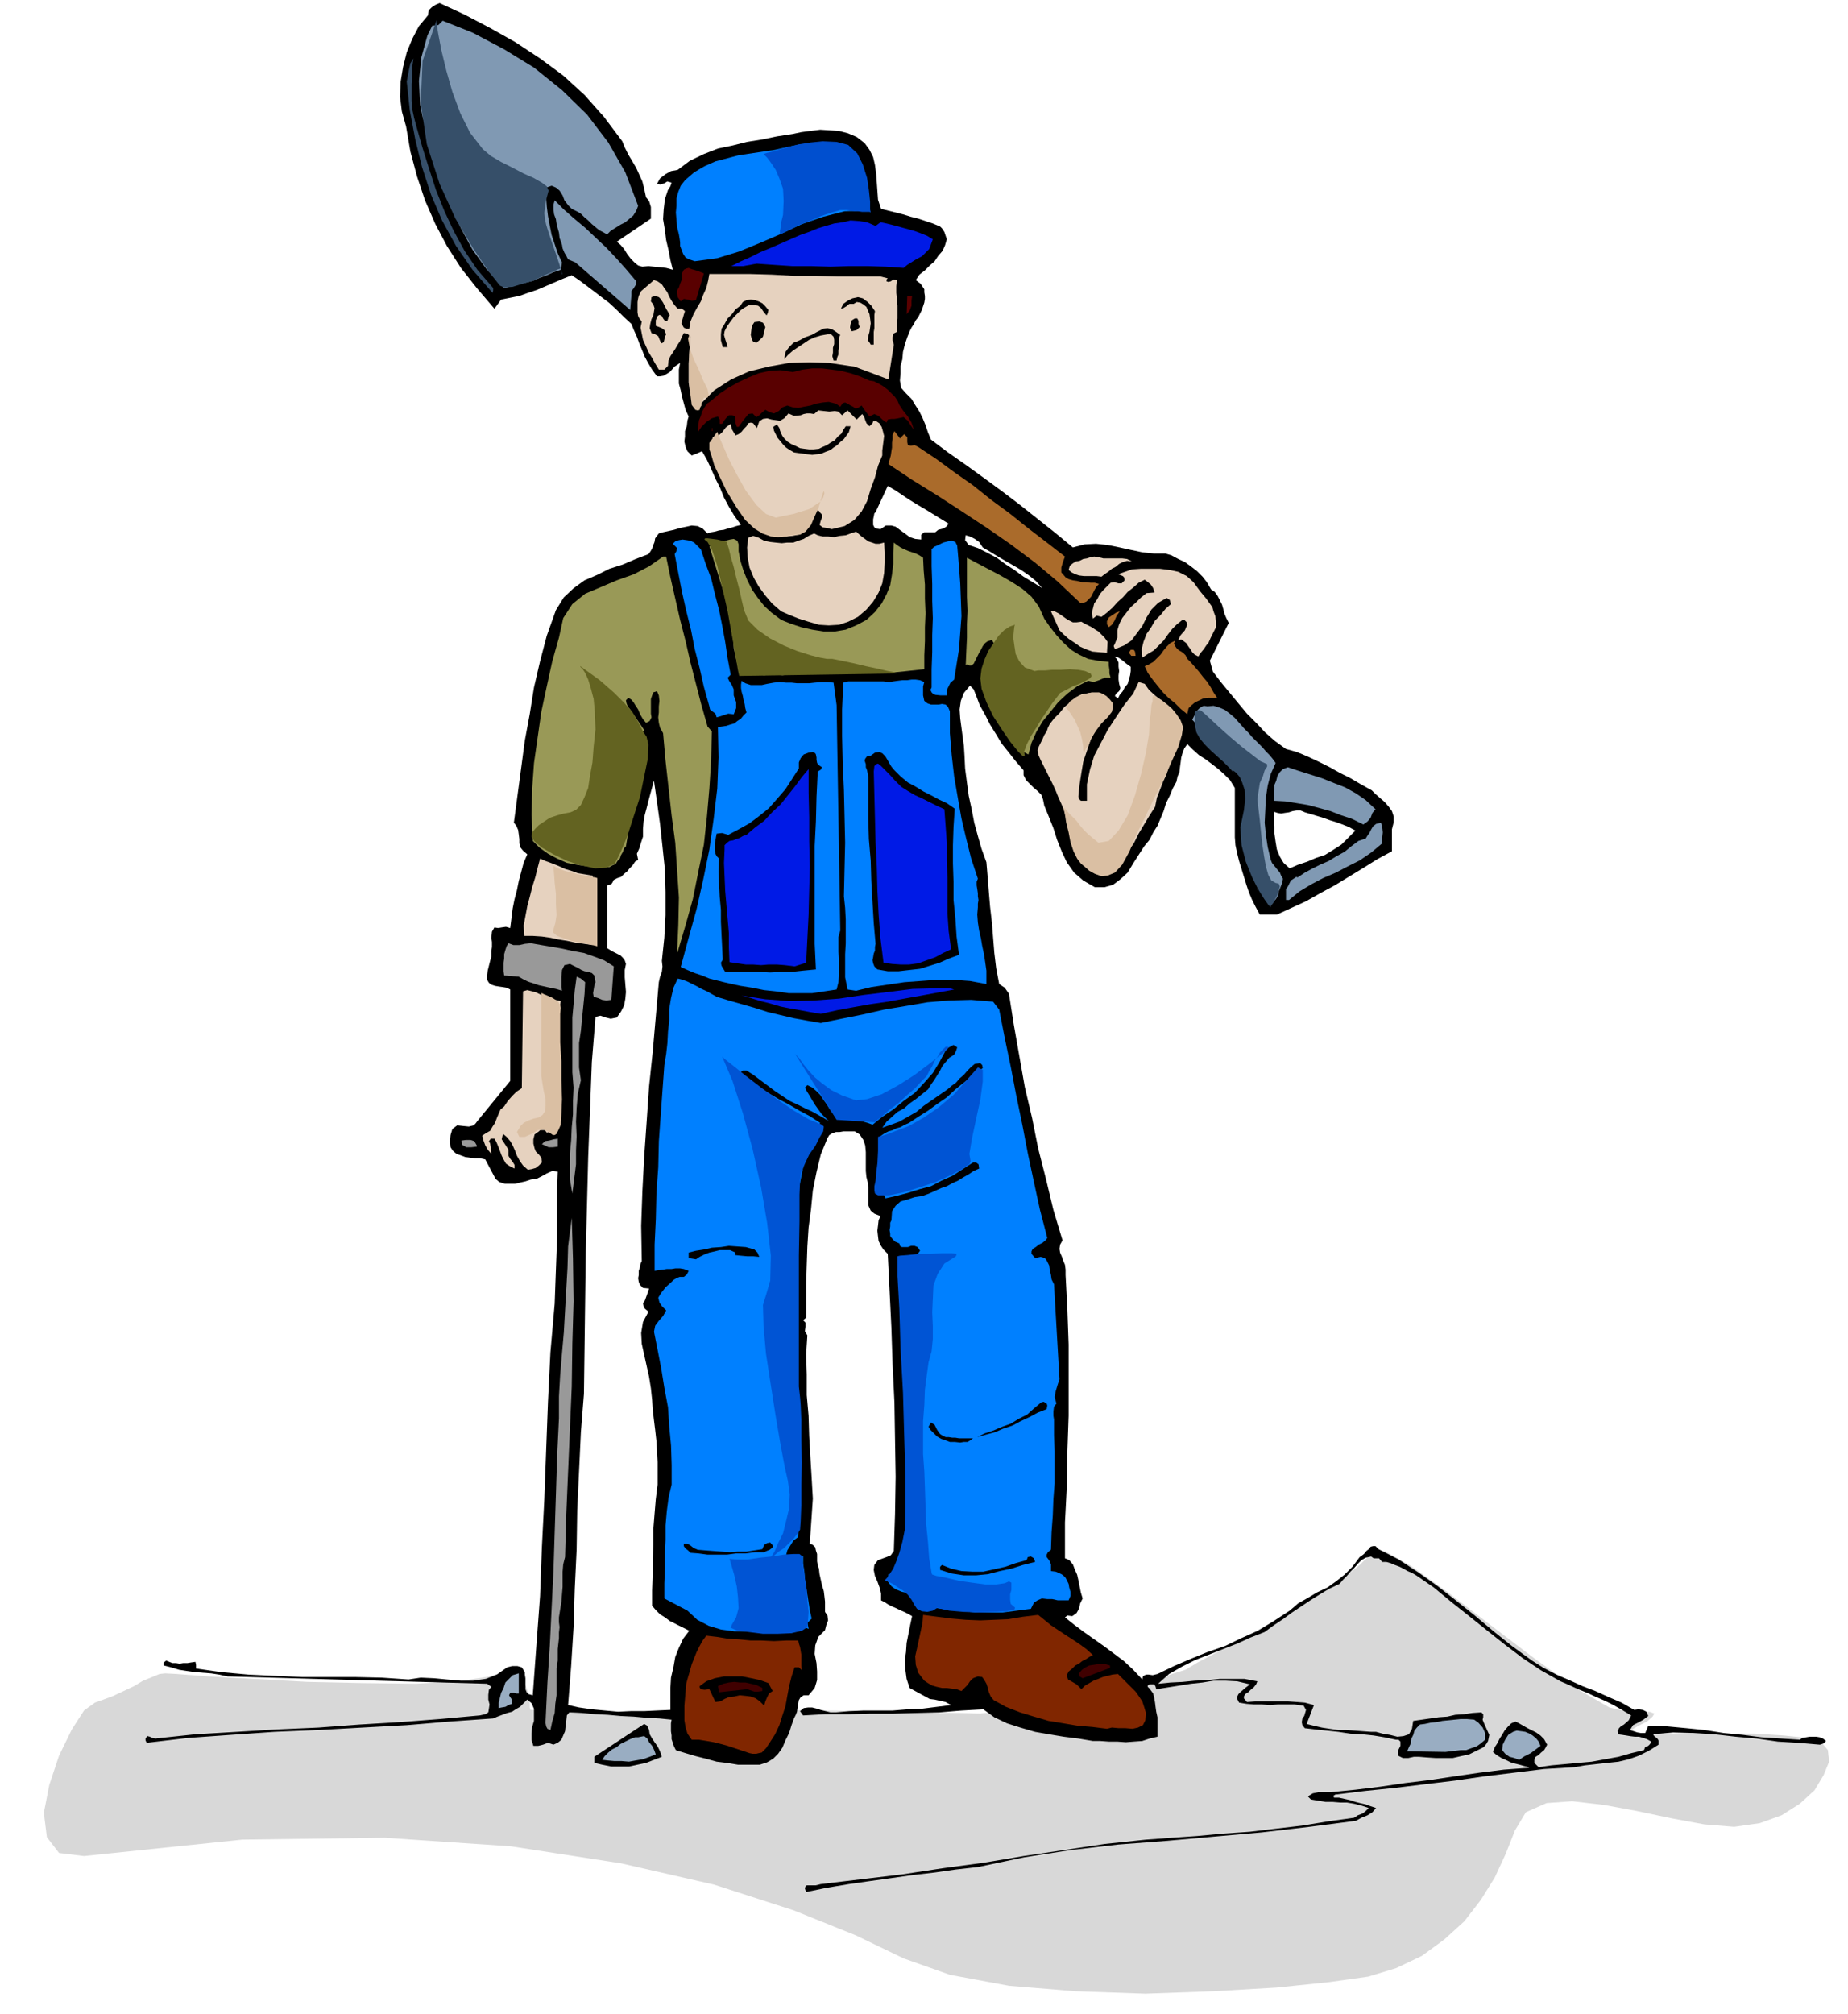
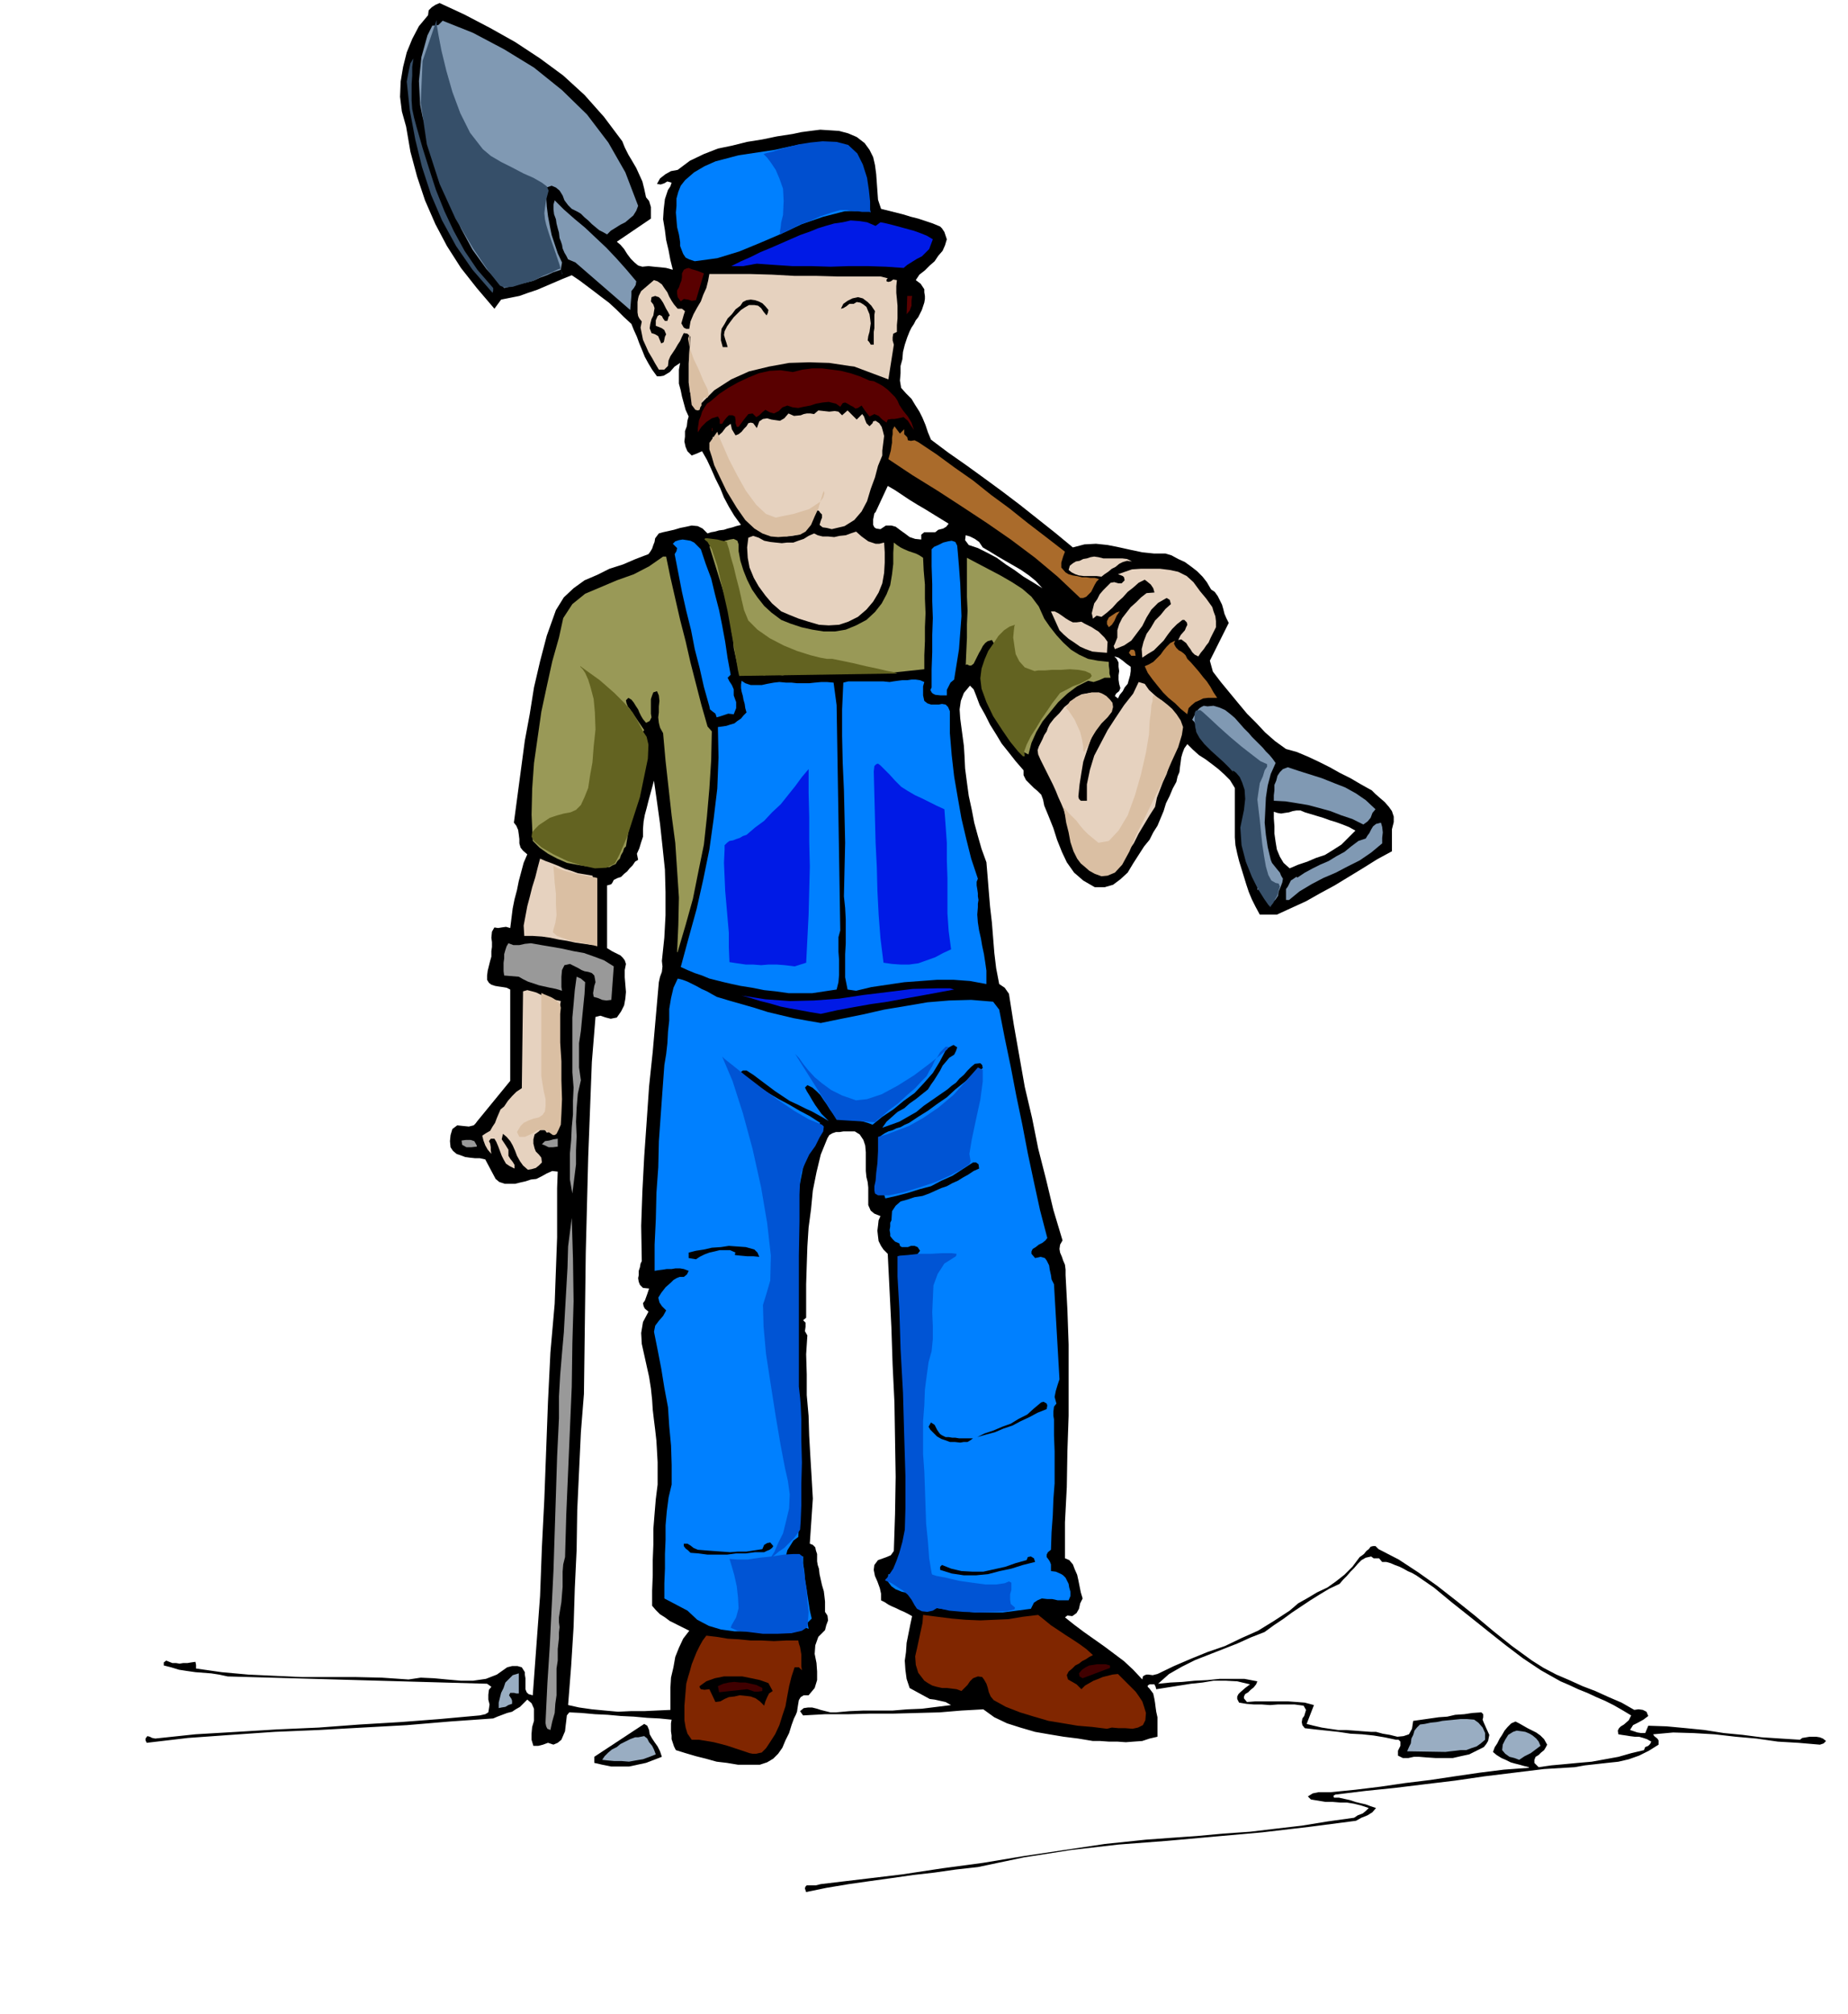
<svg xmlns="http://www.w3.org/2000/svg" fill-rule="evenodd" height="534.337" preserveAspectRatio="none" stroke-linecap="round" viewBox="0 0 3035 3307" width="490.455">
  <style>.pen1{stroke:none}.brush2{fill:#000}.brush3{fill:#8099b3}.brush4{fill:#364f69}.brush5{fill:#0080ff}.brush6{fill:#001ae6}.brush7{fill:#590000}.brush8{fill:#e6d2bf}.brush9{fill:#aa6b2b}.brush10{fill:#999957}.brush11{fill:#999}.brush13{fill:#400000}.brush14{fill:#99adc2}.brush15{fill:#0054d4}.brush16{fill:#dabfa3}</style>
-   <path class="pen1" style="fill:#d8d8d8" d="m271 2748 19 1 52 4 74 4 89 5 92 2 86 1 70-4 46-7 25-7 19 2 12 8 9 12 4 13 2 13v9l1 4h8l24 2 34 2 40 3 41 1 38 1h31l19-3 27-4 57-2h75l86 1 85 1 79 2 60 1 35 1 26-3 42-6 50-10 57-11 54-12 49-12 37-11 22-7 20-12 36-19 47-26 52-28 51-31 46-29 34-27 20-20 21-3 44 25 60 43 69 53 71 54 68 49 57 33 43 10 23-3 8 3-3 5-9 8-14 7-14 8-11 5-4 3h42l10-1 28-1 41-1h99l47 3 38 4 25 8 10 12 2 19-9 22-15 25-24 22-30 19-36 13-42 6-49-4-54-10-57-12-54-10-52-6-42 3-34 15-18 30-15 38-18 39-23 37-27 35-33 30-37 27-42 20-46 14-64 9-87 9-103 6-112 4-115-4-109-9-97-18-76-27-79-38-102-41-130-42-153-35-181-28-207-14-234 3-260 27-41-5-20-26-5-40 9-46 16-48 21-43 20-31 18-13 14-5 16-6 17-8 17-8 15-9 15-6 12-5 9-1z" />
  <path class="pen1 brush2" d="m2956 2857-32-2-31-2-31-4-31-3-32-5-30-3-32-3-30-1-5 12h-7l-6-1-6-2-6-2 5-8 8-4 9-5 8-6-3-7-6-3-7-1-7 1-21-12-21-9-22-10-21-8-22-10-21-9-21-11-19-12-33-24-30-24-31-26-30-24-32-25-31-22-32-21-33-17-5-5h-4l-4 1-3 4-4 3-4 5-4 3-3 2-12 16-13 13-14 11-14 10-17 8-15 9-16 9-14 12-26 17-26 16-27 12-27 13-29 10-27 11-28 12-27 13-8 2-7-1h-3l-3 1-3 2-1 5-15-16-15-14-16-12-16-12-17-12-17-12-16-12-15-12 4-3 8 1 7-5 4-7 2-9 4-8-3-10-2-10-2-10-2-9-4-9-3-8-6-7-7-3v-59l3-58 1-59 2-58v-117l-2-57-3-57v-9l-1-8-3-7-2-6-3-7-1-6 1-7 4-7-15-50-12-50-13-51-10-50-12-51-9-51-9-51-8-51-7-10-9-6-5-26-3-25-2-25-2-25-3-26-2-24-2-25-2-24-8-22-6-21-6-22-4-21-5-23-3-22-3-23-1-21-1-16-2-15-2-15-2-15-1-15 2-14 5-13 10-12 6 6 4 10 6 16 9 16 8 16 10 16 9 15 12 15 11 14 13 15v8l4 8 6 6 7 7 6 5 6 6 3 8 2 10 7 17 8 20 6 19 8 20 8 17 12 17 15 13 19 11h16l14-4 12-9 12-11 9-15 9-14 9-14 9-11 6-12 7-11 5-12 5-12 4-13 6-12 5-12 6-11 2-9 3-7 1-9 1-7 1-8 2-7 3-8 5-7 9 9 10 9 11 7 12 9 9 7 10 9 9 9 8 13v81l1 13 3 14 3 12 4 13 4 13 4 13 4 12 5 12 6 12 7 13h28l24-11 24-11 23-13 24-13 23-14 23-14 24-15 24-13v-36l3-12v-9l-3-9-5-7-7-8-7-6-8-7-6-6-18-10-17-10-18-9-16-9-18-9-17-8-19-8-18-5-18-13-16-14-15-16-15-15-15-18-14-17-14-17-13-17-5-18 31-62-4-8-3-7-2-8-2-7-4-8-3-6-5-7-6-4-7-12-7-9-9-9-9-7-11-8-11-5-11-6-10-3h-19l-19-2-19-4-18-4-20-4-19-2-19 1-19 5-29-24-29-23-29-23-29-22-30-22-29-21-30-21-28-21-5-12-4-12-5-12-5-10-7-11-6-10-9-9-8-9-2-12 1-12v-12l3-11 1-12 3-12 4-12 4-10 3-6 4-6 3-6 4-5 3-6 3-6 2-6 2-6 1-6v-5l-1-6v-5l-6-9-8-6 6-9 9-7 8-8 8-7 6-9 7-8 4-9 3-10-2-6-2-6-4-6-3-3-12-5-12-4-12-4-12-3-13-4-12-3-12-3-12-3-5-15-1-14-1-14-1-14-2-15-3-13-6-12-8-11-13-10-14-6-15-4-15-1-16-1-16 2-15 2-14 3-26 4-24 5-25 4-24 6-24 5-23 9-23 11-20 15-11 2-9 5-9 7-5 9 6 1 6-2 5-3 7 2-2 6-4 6-5 15-2 17-1 16 3 18 2 16 4 17 3 16 4 16-11-3-9-1-11-1-9-1-10 1-7-2-6-5-6-6-6-8-5-8-6-7-6-5 56-38v-19l-3-10-5-6-3-14-3-12-5-11-5-11-7-12-6-10-6-12-4-10-30-40-32-36-35-32-38-28-41-27-41-23-42-22-41-19-7 3-6 4-5 5-1 8-15 18-11 21-9 22-6 24-4 24-1 25 3 24 7 25 7 41 11 41 13 39 17 39 19 36 23 36 26 33 29 34 11-15 15-3 15-3 14-5 15-5 14-6 14-6 14-6 15-6 12 8 12 9 12 9 13 10 12 9 12 11 12 12 13 12 4 10 5 11 4 11 5 12 4 10 6 11 6 10 8 11h5l6-1 5-3 5-3 8-9 9-6-2 11v23l3 11 2 10 3 11 3 11 5 11-2 7-1 9-3 8v9l-1 8 2 9 3 7 7 7 8-3 9-4 8 14 7 15 7 16 8 16 6 15 8 15 9 15 11 15-8 2-6 2-8 2-6 2-8 1-7 2-6 1-6 2-8-8-8-4-10-1-9 2-10 2-10 3-9 2-9 2-7 2-3 4-3 4-1 6-2 5-2 6-3 5-3 4-21 8-21 9-22 7-20 10-21 9-18 13-16 15-13 21-15 42-11 42-10 43-7 44-8 43-6 45-6 45-6 45 4 5 3 7 1 7 1 8v7l2 7 4 5 7 6-6 14-4 15-4 15-3 15-4 15-3 15-2 16-2 16-7-2-7 1-6 1-6-1-4 7-1 10 1 7v8l-1 7v9l-2 7-2 8-2 8-1 8v7l3 5 4 3 6 2 6 1 7 1 6 1 6 3v150l-54 66-3 4-3 3-4 1-4 1-10-1-9-1-8 6-3 10-1 10 1 10 4 6 6 5 6 2 8 3 7 1 9 1h8l9 2 17 32 6 5 9 3h17l8-2 9-2 9-3 9-1 8-4 9-5 9-4 9 1-1 27v81l-1 27-1 27-1 27-1 28-7 80-4 81-3 80-3 80-4 79-3 80-6 81-6 82-7-2-3-3-2-5v-18l-1-6v-4l-5-8-7-2h-9l-8 2-17 12-18 7-21 3h-20l-23-2-21-2-22-1-20 3-44-3-44-1h-87l-45-2-43-2-44-4-42-6v-6l-1-5-7 1-6 1h-7l-6 1-6-1h-6l-5-2-5-2-4 3v5l12 3 13 4 13 2 14 2 13 1 13 1 13 2 14 3 426 12 7 5-4 5-1 8v8l2 8-1 7-1 6-5 3-9 2-66 6-65 5-67 4-67 5-68 3-66 4-68 4-66 7-5-1-4-2-4-1-3 4v3l2 4 68-8 70-5 72-5 72-3 72-4 73-4 71-6 71-5 7-3 8-3 8-3 8-2 6-4 7-4 6-6 6-6 7 6 4 9v20l-3 10-1 11v10l3 10h8l8-2 8-3 9 3 7-3 6-5 3-7 3-7 1-9 1-8 1-9 4-5 20 1 22 2 21 1 22 2 21 1 22 2 20 1 20 2-1 6v13l1 7v6l2 6 2 6 3 6 16 5 17 5 16 4 18 5 17 2 18 3h36l12-4 10-6 8-8 7-10 5-12 6-12 4-13 4-11 3-6 2-5 1-7 1-6 1-6 3-5 5-3h8l10-12 4-13v-14l-1-14-3-15 1-14 5-14 11-11 2-8 3-8-1-8-4-6v-17l-1-9-1-8-3-10-2-9-2-9-1-9-2-6-1-6v-12l-2-6-1-5-4-4-5-2 5-74-2-35-2-33-2-35-1-33-3-34v-34l-1-33 2-31-4-7 1-7v-7l-4-4 5-4v-55l1-32 1-30 2-31 4-30 3-31 6-30 7-29 11-27 3-5 5-3 6-2h6l6-1h19l8 5 6 9 3 9 1 11v31l1 10 2 8 1 9v29l4 9 6 5 10 4-3 7-1 9-1 8 1 9 1 8 4 8 4 6 7 7 3 60 3 61 2 61 3 62 1 61 1 61-1 61-2 61-5 7-7 3-14 5-6 8-1 8 2 10 4 9 4 11 2 9v11l6 3 6 4 6 3 7 3 6 3 7 3 6 3 7 4-3 14-3 15-3 15-1 15-2 14 1 15 2 15 5 15 33 18 8 1 9 2 9 2 9 5-24 3-24 3-24 1-24 2h-48l-23 1-22 2h-9l-8-2-8-2-6-2-8-2h-7l-7 1-6 5 5 7 36-2h38l37-1h38l37-1 38-1 36-3 36-2 18 13 21 10 22 7 24 7 23 4 24 4 24 3 24 4h12l14 1h14l14 1 13-1 14-1 12-4 13-3v-32l-2-9-1-7-1-8-1-6-2-9-6-8-3-3v-2l3-2h8l2 4 1 4 19-3 19-3 19-3 19-2 18-3h20l19 1 21 5-8 6-8 7-3 3-2 4v4l3 6 12 2 12 1h13l14 1 13-1h27l15 2 4 7-3 10-3 4-1 6 1 5 4 5 17 2 19 2 19 2 20 3 19 1 19 2 18 3 19 4h4l3 3v7l-4 8v8l8 4h9l9-2h9l12 1 15 1h28l13-3 14-3 12-6 12-6 4-5 3-5 1-5 1-5-5-11-4-9-2-5 1-4v-5l-3-3-15 1-13 2-15 1-13 3-14 1-14 2-14 2-14 2-2 13-5 9-9 3-10 1-12-3-12-2-11-3h-8l-14-1-13-1-14-1h-13l-14-2-13-2-13-3-12-3 12-31-15-4-13-1-14-1h-55l-13 1-5-6v-3l2-4 5-3 4-4 5-4 4-5 2-5-21-4h-41l-20 2-21 1-20 2-20 1-20 2 18-16 21-12 22-11 23-9 23-9 23-9 22-10 23-9 15-11 15-10 15-11 15-10 15-10 16-10 15-9 17-8 6-7 6-6 6-7 6-6 6-7 6-6 7-4 9-2 4 3h9l5 6h7l7 2 7 3 8 3 6 3 7 4 7 3 7 4 29 20 29 24 29 23 30 24 29 23 29 22 30 20 32 18 14 6 15 7 15 6 15 7 14 6 14 7 14 8 15 9-4 8-8 7-5 3-3 3-2 4 1 6 6 1 7 1 6 1 8 1h7l7 2 6 2 7 4-2 4-3 3-5 2-2 5-21 5-21 6-22 4-22 4-23 2-21 2-22 2-21 3-7-7v-5l2-5 5-3 4-4 5-4 3-5 2-4-5-9-6-6-7-5-6-3-8-4-7-4-7-4-6-3-7 3-6 6-5 6-4 7-4 6-4 8-4 6-3 8 6 5 8 5 7 3 8 4 7 2 8 2 7 2 8 2v1l-41 3-40 5-41 6-40 6-41 5-41 6-41 5-40 4h-20l-10 2-8 5 5 5 12 2 12 2h12l12 1h11l12 2 12 3 12 4-5 5-5 4-8 3-6 4-43 6-43 7-43 5-42 5-44 3-43 4-43 3-41 3-67 7-67 10-67 10-66 11-67 9-66 10-67 8-67 8-4 1-4 1h-15l-2 2-1 3 2 6 34-7 36-6 35-5 36-5 35-5 35-4 35-5 36-4 76-16 77-12 78-9 79-6 78-7 79-7 77-9 77-10 9-5 10-4 8-5 6-7-9-3-8-3-9-2-8-2-9-3-9-2-9-2h-8l-1-3 3-2 49-6 49-5 49-6 50-6 48-7 49-6 49-6 50-3 17-3 18-2 18-2 19-2 17-4 17-6 16-8 16-10v-7l-2-3-5-4-2-3 33-3 34 1 34 2 35 4 34 3 35 5 34 2 35 3 6-2 4-4-5-4-5-2-6-1h-11l-6 1-6 1-4 3zm-813-1523 10 3 10 3 10 3 11 4 10 3 11 4 10 4 11 6-12 12-11 11-14 9-13 8-15 5-14 6-15 5-14 6-10-9-6-10-5-12-2-12-2-14v-12l-1-13v-11l6 2 6 1 6-1 7-1 6-2 6-1h7l7 3zm-286-239v7l-1 7-2 7-2 7-5 6-3 6-5 6-3 6-5-4 2-4 5-4 2-5-2-7-1-7v-7l1-7-1-7v-7l-3-6-4-4 7 2 7 5 6 5 7 5zm-271-216 7 2 8 4 7 5 6 9 12 7 13 8 12 7 14 8 12 7 13 9 11 9 11 12-16-10-15-9-15-11-14-9-15-11-15-8-16-8-15-5-6-8 1-8zm-485 1929-22 1-21 1h-22l-21 1-22-2-21-2-21-3-18-4 5-64 4-64 2-64 3-63 1-65 3-64 3-64 5-63 1-77 1-77 1-78 2-78 2-79 3-78 3-78 6-74 8-2 9 3 8 2 10-2 7-10 5-10 2-11 1-11-1-12-1-12v-12l2-10-2-6-3-4-4-4-4-2-10-5-8-5v-103l4-1 3-1 2-3 2-4 6-3 6-2 5-5 5-4 4-5 5-5 4-6 5-3-2-10 4-9 3-10 3-9v-13l1-12 2-11 3-11 3-12 3-11 3-11 3-11 5 35 5 36 4 37 4 38 1 37v38l-2 37-4 38 1 9-1 9-3 8-2 9-5 57-5 57-6 57-4 58-4 57-3 57-2 57 1 58-2 4-1 6-2 6v7l-1 5 1 6 2 5 5 5 10 1-3 9-4 11-3 4 1 5 2 4 6 5-9 17-3 18 1 18 4 18 4 18 4 18 3 19 2 19 1 16 2 17 2 16 2 18 1 17 1 18v37l-3 24-2 24-2 25v26l-1 25v25l-1 25v25l6 7 7 7 8 5 8 6 8 4 8 4 8 4 8 4-10 13-7 15-6 15-3 17-4 17-1 17v36zm435-1934h-18l-5 4v8l-10-1-9-3-8-6-7-5-8-6-7-2h-9l-9 6-7-1-3-2-2-4v-9l1-5 1-5 2-2 20-43 12 7 12 8 12 8 13 8 12 7 13 8 13 8 13 8-4 5-5 3-8 2-5 4z" />
  <path class="pen1 brush3" d="m1048 338-3 8-5 8-6 5-7 6-8 4-8 5-8 5-6 6-7-4-6-3-6-5-6-5-6-6-6-5-6-6-5-3-10-5-6-6-6-8-3-8-5-8-6-5-7-3-9 3v15l1 16 2 16 3 16 3 15 5 15 5 15 7 15-2 12-12 4-11 5-11 4-11 5-12 3-12 3-12 3-12 3-29-31-23-32-19-35-15-35-14-37-12-37-11-38-11-36-4-20-1-19-1-20 2-19 2-20 5-18 5-18 8-16h5l5-1 4-4 3-3 50 20 51 27 49 30 46 37 41 40 35 46 28 49 21 55z" />
  <path class="pen1 brush4" d="m684 208 10 35 11 35 11 34 14 35 15 32 18 33 21 31 26 30v4l-1 4-33-38-27-39-23-42-18-42-15-46-11-45-9-48-5-47 2-11 2-10 2-9 5-8-2 14v14l-1 14v27l1 14 3 14 4 15z" />
  <path class="pen1 brush5" d="m1407 258 1 10 3 11 3 11 4 11 3 10 3 11 1 12 1 12-39 1-35 9-35 12-34 16-35 15-34 14-36 11-37 5-9-3-6-3-4-6-2-5-3-8v-6l-1-7-1-6-3-12-1-12-1-12 1-11v-12l3-11 4-10 7-9 15-13 17-10 18-8 19-5 19-5 20-3 20-3 20-3 13-3 14-3 15-3 15-1 15-1h15l15 2 15 4 17 17z" />
  <path class="pen1 brush3" d="m1045 462-1 6-3 5-4 5v7l-2 24-90-78-7-3-5-2-3-6-3-5-3-7-1-6-2-6-2-5-1-9-2-7-2-8-1-7-3-8-1-8v-8l2-7 15 15 17 15 18 15 18 17 17 16 17 18 16 18 16 19z" />
  <path class="pen1 brush6" d="m1446 365 10 2 12 3 11 3 11 3 11 3 11 4 10 4 10 6-3 8-3 8-6 6-6 6-8 4-8 5-8 5-6 5-29-2-30-1h-31l-30 1-32-1h-31l-30-2-28-2-6 1-5 1-6 1-5 1h-20l16-8 16-7 16-8 17-7 16-7 16-7 16-7 17-6 12-5 13-4 14-4 14-2 13-3 14 1 13 2 14 6 8-6z" />
  <path class="pen1 brush7" d="m1143 493-7 1-6-2-7-1-5 4-5-7-1-6v-5l3-5 2-6 2-5 1-6v-6l3-6 4-2 4-1 5 2 10 3 10 4-13 44z" />
  <path class="pen1 brush8" d="m1446 454 12 3-2 2v3l3 1 4-1 4-3 6 1-1 10v11l1 10 1 11v21l-1 11v11l-6 3-1 6v5l2 7-9 57-8-3-8-3-8-3-8-3-8-3-8-3-8-3-8-1-33-5-33-1-33 1-33 6-33 8-29 13-28 18-24 24-3 3-9-12-4-13-2-15v-31l1-15 1-15 1-14-5-5-6-1-3 6-3 7-4 6-4 7-4 6-4 6-3 7-1 9-6 6h-9l-6-10-5-9-6-10-4-9-5-11-2-10-2-10 2-10-4-5-2-4-1-6v-17l1-6 1-4 4-8 7-6 7-6 7-6 6 2 7 5 4 6 5 7 3 7 4 7 4 6 6 7h7l5 4-2 6-2 7-2 7 4 7 4 2h5l2-12 5-12 6-11 6-10 4-11 5-11 3-12 2-11h68l35 1 36 2h35l36 1h71z" />
  <path class="pen1 brush7" d="m1498 486-1 8v8l-3 8-5 6 1-30h8z" />
  <path class="pen1 brush2" d="m1100 518-2 2-1 4-1 3h-4l-3-4-2-4-4-2-3 2-3 7v9l5 2 5 2 4 3 3 7-2 4-1 5-1 4-4 2-3-7-2-5-5-3-6-2-3-8 1-7 2-8 3-6 1-6 1-6-2-6-4-5 1-7 6-2 6 2 3 3 4 6 2 4 3 6 3 5 3 6zm337-7-1 6v22l-1 6v21h-5l-1-2-2-3-2-2 1-7 2-7 1-7 1-7-1-8-1-7-3-7-2-5-5-4-5-3-6-1-5 3h-7l-5 4-5 3-4 1 4-8 7-5 8-4 9-2 8 2 8 6 6 6 6 9zm-175-2-1 5-2 4-5-6-4-6-5-4-6-1h-9l-7 4-6 4-6 6-6 6-6 8-5 7-4 8-1 6 2 7 2 6 2 7h-8l-3-11v-10l1-9 5-8 5-9 7-7 6-8 8-6 4-6 6-3 7-1 7 1 6 2 6 3 5 5 5 6z" />
-   <path class="pen1 brush2" d="m1412 537-5 5-8 2-3-6 1-6 2-6 5-3h4l2 4v5l2 5zm-155 0-2 8-2 8-5 5-6 5-5-2-2-3-1-4-1-4 1-8 1-7 4-6 8-1 6 2 4 7zm123 13-2 4v17l-1 5v6l-2 5-1 5h-5l-2-7 1-6v-8l2-6v-7l-1-5-4-4h-6l-11 2-10 3-9 4-9 6-9 6-9 6-8 7-6 7 2-12 6-8 7-7 10-4 9-5 11-4 9-5 10-5 7-1 8 2 6 4 7 5z" />
  <path class="pen1 brush7" d="m1428 625 7 1 8 4 7 4 8 6 6 6 6 6 4 6 3 7 6 9 8 10 3 5 3 5 2 6 2 6-5-7-5-8-7-6-9 2-6 1h-5l-6 1-2 5-7-5-6-6-7-3-8 4-7-9-6-9-6 4-4 1-4-3-4-2-5-3-4-2-4 1-4 6-7-5-12-3-10 1-11 2-9 3-11 2-9 2-9-1-9-3-8 3-6 6-8 4-7-2-7-4-5 4-5 5-5 3-6-6-7 1-8 10-8 11h-3l-2-6v-5l-1-6-4-2h-6l-4 4-4 5-3 5h-4v-7l-3-5-10 3-9 6-8 8-6 9v-7l1-6 1-7 3-7 2-7 4-7 4-6 6-4 14-12 15-10 16-9 17-8 17-7 18-4 18-1 20 3 16-4 16-2h16l16 2 15 2 16 4 15 5 16 7z" />
  <path class="pen1 brush8" d="m1416 680 3 4 2 6 2 5 5 5 3-3 2-2 1-3 4-1 6 4 4 6 2 7 2 8-1 8-1 8-1 8v8l-7 17-5 19-7 19-6 20-9 17-12 14-16 10-21 5-8-2-7-1-5-4 2-7 2-5v-5l-3-3-2-3-3-1-2 2-2 5-2 5-3 5-3 6-8 9-10 8-10 2-10 1-10-1-9-1-10-3-9-3-9-6-6-5-13-18-11-17-9-18-8-17-8-19-6-19-7-18-7-18 8-1 8-7 6-8 8-6 2 9 6 10 5-2 5-4 4-5 4-4 3-5 4-1 4 1 6 8 4-11 6-4 7-1 7 2 7 1 7 1 7-4 7-8 9 4 11-1 5-2 5-1h6l6 1 7-6 9 1 9 1 9-1 6 1 6 6 9-8 15 15 9-9z" />
-   <path class="pen1 brush2" d="m1288 720 5 5 6 4 7 3 8 4 7 1 8 1h7l9-1 6-3 7-3 6-4 7-4 5-6 6-5 3-6 4-6h8l-3 10-8 11-6 5-5 5-6 4-5 4-8 3-7 3-8 1-7 1-8-1-7-1-8-1-7-1-7-4-6-4-5-5-4-5-5-6-3-6-3-6-1-6 6-4 4 6 1 4 2 5 2 4 3 4z" />
  <path class="pen1 brush7" d="M1170 708h-1v-5h1v5z" />
-   <path class="pen1 brush9" d="m1485 713 5 5v8l1 5 5 1 6-1 6 3 30 20 30 22 30 21 30 24 30 22 30 24 30 23 31 24-3 8-3 10v8l7 8 5 3 7 2 7 1 8 2h7l7 1h7l7 2-4 4-3 5-3 6-3 6-4 4-4 4-5 2h-5l-37-35-37-31-40-30-39-27-41-27-40-26-42-26-39-26 2-7 2-7 1-7 1-6v-8l1-6v-7l3-6 9 12 7-7z" />
+   <path class="pen1 brush9" d="m1485 713 5 5l1 5 5 1 6-1 6 3 30 20 30 22 30 21 30 24 30 22 30 24 30 23 31 24-3 8-3 10v8l7 8 5 3 7 2 7 1 8 2h7l7 1h7l7 2-4 4-3 5-3 6-3 6-4 4-4 4-5 2h-5l-37-35-37-31-40-30-39-27-41-27-40-26-42-26-39-26 2-7 2-7 1-7 1-6v-8l1-6v-7l3-6 9 12 7-7z" />
  <path class="pen1 brush8" d="m1452 891 1 16v17l-1 17-3 17-6 15-9 15-11 13-14 12-16 8-15 5-17 1-16-1-17-5-16-5-15-6-14-6-15-13-11-13-11-15-8-14-7-17-3-16-1-17 2-16 8-3 9 3 9 5 10 2 9 1 10 1 9-1h10l8-3 9-3 8-5 9-4 6 3 8 2h9l10 1 9-2 10-1 8-3 9-3 9 8 11 8 6 2 6 2h6l8-2z" />
  <path class="pen1 brush5" d="m1151 902 8 24 9 24 6 25 7 27 5 25 5 27 4 27 5 27-5 5 3 6 4 6 3 7v10l4 11v10l-4 10-9-1-6 2-6 2-7 2-2-6-4-3-5-4-1-5-9-32-7-31-8-31-6-31-8-32-7-31-6-31-6-31 3-5 1-5-7-7 4-4 6-2 6-1 7 1 6 1 6 3 5 5 6 6z" />
  <path class="pen1 brush10" d="m1213 905 3 16 5 16 6 15 8 16 9 13 11 14 12 11 16 12 15 6 18 6 18 4 19 3h18l18-3 17-7 17-9 14-13 11-14 8-15 6-15 3-18 2-17v-18l1-17 5 4 6 4 6 3 7 3 6 2 6 2 6 3 6 4 1 21 2 23v23l1 24-1 23v23l-1 23v23l-28 3-29 3h-58l-30-1-30 1h-30l-28 4-8-1h-15l-7 1-7-1h-7l-6-1-6-1-7 3-6-3-5-14-3-14-3-14-1-14-3-15-1-14-3-14-2-13-30-97 10 3 3-5 6-4 7-3 8-2 6-1 6 3 2 6v11z" />
  <path class="pen1 brush5" d="m1573 907 2 24 2 27 1 26 1 28-2 27-2 27-4 25-4 25-6 5-3 6-3 6v9h-10l-9-1-4-2-2-2-2-4 2-4v-30l1-28v-28l1-28-1-28v-28l-1-29v-28l4-4 7-3 8-4 8-2 6-1 6 2 3 6 1 11z" />
  <path class="pen1 brush10" d="m1094 914 7 34 8 35 8 35 9 35 8 35 9 35 9 35 10 35 7 8-1 47-3 47-4 46-5 46-9 44-9 45-12 43-13 44-1 1 2-45 1-45-3-45-3-45-6-45-5-45-5-45-4-45-5-9-2-8-1-9 1-8v-10l1-9-1-9-3-7-6 2-2 5-2 6v24l1 6-3 6-6 3-5-6-3-5-3-6-2-5-4-6-3-5-4-5-5-3-4 4 1 5 2 5 4 5 23 34-4 5v23l-1 24-3 23-3 24-5 22-5 23-5 23-4 24-3 3-2 6-3 5-2 6-4 4-3 5-5 2-5 3h-18l-18-1-18-3-16-3-16-7-15-8-14-10-11-11-2-43 1-43 3-42 6-42 6-42 9-42 9-41 11-39 7-32 15-23 21-17 26-11 26-11 28-10 25-13 23-16h5z" />
  <path class="pen1 brush8" d="m1859 922-8-1-7 2-6 3-6 5-6 3-6 5-6 4-5 4-8-1h-21l-8-1-6-2-6-3-5-4 2-7 5-4 5-3 6-1 6-3 6-1 6-2 6-1 7 1 8 2h31l8 1 8 4z" />
  <path class="pen1 brush10" d="m1715 1016 9 13 11 14 11 12 13 12 13 8 15 7 16 3 18 2v6l1 7v6l2 7h-10l-9 4-9 3-9-2-18 9-16 12-15 14-13 16-13 16-10 17-8 18-5 19-6-3-5-3-4-5-3-4-7-11-7-7-6-9-5-9-4-9-4-8-4-9-4-8-5-9-5-8-4-10-2-10v-10l1-9 2-10 3-9 5-9 7-6v-8l-3-5-7 2-4 3-4 5-3 6-3 5-3 6-3 6-3 6-4 3h-3l-4-2-2 1 1-23 1-22v-22l1-22-1-23v-64l17 9 19 10 19 10 19 11 17 11 15 13 12 16 9 20z" />
  <path class="pen1 brush8" d="m1971 971 5 6 5 6 5 7 5 7 2 7 3 8 1 8v10l-3 6-3 6-3 6-3 7-4 5-4 6-5 6-4 6-6-3-4-4-3-5-3-4-4-6-4-3-4-3-5 1 4-8 7-8 2-5 2-4-1-4-4-4h-3l-9 7-8 8-7 9-7 10-8 8-8 8-10 6-9 6-1-14 3-12 5-13 7-10 7-12 9-9 8-10 9-8-2-7-5-3-14 8-11 11-8 13-7 14-9 12-9 12-12 8-15 6-2-5 2-4 2-5 2-5v-12l3-10 5-10 7-9 7-9 9-8 8-8 9-7 13-1-2-7-4-6-6-5-4-3-10 5-9 8-9 7-8 9-9 8-8 9-9 8-9 7-8-2-6 5-2-9 2-8 2-8 5-7 4-8 6-7 6-6 6-6 6-1 7 2h5l5-5-1-5-2-2-5-2-3-1 23-8 15-1h31l16 2 14 3 14 7 11 10 11 15zm-195 50 5 3 6 3 6 3 6 4 5 3 5 5 5 5 5 7-1 18-13-1-11-1-11-4-9-4-10-7-9-6-8-7-7-7-14-31h6l6 3 6 4 7 5 5 3 6 3h6l8-1z" />
  <path class="pen1 brush9" d="m1839 1004-5 7-4 9-4 6-5 4-3-5v-5l3-6 6-4 6-4 6-2zm91 48-2 5 2 4 2 3 4 4 4 2 4 3 3 3 3 6 6 6 7 8 6 7 7 9 6 7 6 9 5 9 6 9h-15l-8 1-6 3-7 3-6 5-5 5-2 9v1l-11-9-9-9-11-9-9-9-9-11-8-10-8-11-5-11 7-3 7-4 6-6 6-6 5-7 5-6 6-6 8-4zm-65 25h-7l-4-5 3-5h5l2 3 1 7z" />
  <path class="pen1 brush5" d="m1518 1120-2 7v15l2 9 5 4 6 2h13l5-1 6 1 4 4 3 7v36l3 36 4 35 6 35 6 34 8 34 8 32 11 33-2 5v6l1 6 1 7v5l1 6-1 6v6l-1 12 1 13 2 13 3 13 2 12 3 14 2 13 2 14v22l-27-5-27-2h-27l-27 2-27 2-27 4-27 4-25 6-14-2-4-20v-38l1-18v-39l-1-19-2-19 1-45 1-43-1-44-1-43-2-44-1-44v-44l2-44 8-2h58l10 1 6-1 7-1 8-1h8l7-1h7l7 1 7 3zm-227 1h9l9 1h20l9-1 11-1h9l11 1 5 37 6 370-3 11v24l1 13v25l-1 12-3 12-20 3-20 3h-39l-21-3-19-2-20-4-19-3-14-3-13-3-12-3-12-3-12-5-12-4-12-5-11-5 13-48 13-47 11-49 10-49 7-50 6-50 2-51-1-50 7-1 7-1 6-2 7-2 5-4 6-4 4-5 5-5-2-7-1-7-2-7-1-6-2-7-1-6v-6l1-6 6 4 9 3h18l9-2 11-2 9-1 11 1z" />
  <path class="pen1 brush8" d="m1880 1123 7 10 11 10 12 9 13 11 9 10 6 13v13l-6 16-3 14-4 14-5 14-4 14-6 13-5 13-5 13-3 15-9 14-9 15-9 15-8 16-10 14-10 14-13 11-13 12h-9l-9-2-8-5-7-5-9-13-6-12-5-13-3-13-4-14-4-13-4-14-5-12-5-11-4-10-5-11-5-10-5-10-5-10-5-10-4-9-1-7 2-6 3-6 3-6 3-7 4-6 2-6 3-6 7-9 9-9 8-10 10-8 9-8 10-5 12-2 13 3 5 3 7 2 5 2 5 6-3 1-4 1-3 1v4l4 3 5 3-13 14-10 17-9 17-6 18-6 18-3 18-3 19-2 20 1 4 3 3h10v-27l5-24 7-23 11-21 11-21 13-20 14-21 15-19 9-19 10 3z" />
  <path class="pen1 brush3" d="m2051 1204 5 6 6 6 6 6 6 6 5 6 6 6 5 6 5 7-8 18-5 19-3 20-1 21-1 20 2 20 3 20 5 21 2 5 4 5 4 5 5 6 2 5 3 5-1 6-3 8-3 7-1 7-4 6-6 6-7-5-4-7-4-8-5-6-4 5v-11l-2-6-2-5-3-6-3-6-2-6v-6l-4-17-1-16-1-16v-49l1-16 1-16-11-11-10-10-12-10-12-10-12-11-10-11-10-11-7-11-1-6v-5l-3-5-3-3 4-8 5-8 3-3 3-2 4-2 6 1 10-1 10 3 9 4 9 7 7 6 8 9 7 8 8 8z" />
-   <path class="pen1 brush2" d="m1350 1260-2 4-5 3-2 41-1 41-2 40v161l2 42-21 2-18 2h-18l-18 1-19-1h-55l-3-5-3-5-1-5 3-5-1-21-1-20-1-21v-20l-2-21-1-21-1-21 1-21-4-4-2-4-1-6v-11l1-5 1-6 1-5 9-1 10 3 17-9 18-10 16-12 16-13 14-16 13-15 11-17 11-17v-10l3-7 5-6 8-3 7-1 4 2 1 2 1 5v4l1 5 2 3 6 4zm119 5 10 10 12 10 13 7 13 8 12 6 13 7 13 6 13 9-2 30-1 30v30l1 30v30l3 30 2 30 4 30-16 6-16 7-16 5-16 5-18 2-17 2h-18l-17-3-5-5-2-5-1-5 1-5 1-6 2-5v-6l1-5-3-34-2-34-2-35-1-34-3-35-1-34v-68l-1-6-1-5-2-5v-5l-2-6 1-3 3-4 6-1 7-5 7-1 5 2 5 5 3 5 4 7 3 5 5 6z" />
  <path class="pen1 brush6" d="m1461 1272 9 10 10 10 11 7 12 7 11 5 12 6 12 6 13 6 2 27 2 28v29l1 29v58l2 29 4 30-13 6-13 7-14 5-14 5-15 2h-14l-14-1-14-2-5-40-3-39-2-39-1-39-2-40-1-39-1-39-1-39 1-9 3-3 3-1 4 3 3 3 4 4 4 4 4 4z" />
  <path class="pen1 brush3" d="m2259 1329-5 6-3 8-5 6-7 5-18-9-18-6-18-7-18-5-19-5-18-3-19-3-19-1v-9l1-8v-9l3-7 2-8 4-6 5-5 8-3 18 6 19 6 19 6 20 8 18 7 18 10 16 11 16 15z" />
  <path class="pen1 brush6" d="M1328 1263v39l1 40v40l1 41-1 39-1 40-2 39-2 40-19 6-16-2-13-1h-14l-12 1-13-1h-12l-14-2-13-2-1-24v-24l-2-23-2-23-2-23-1-23-1-23 1-22v-7l4-4 4-3 6-1 5-2 6-2 5-3 6-2 14-12 15-11 13-14 14-13 12-15 12-15 11-15 11-13z" />
  <path class="pen1 brush3" d="m2270 1385-18 15-19 13-20 10-19 10-21 9-19 10-20 12-17 14h-5v-18l3-4 5-10 9-6 2 1 12-8 13-7 12-6 14-6 13-8 13-7 11-9 12-9 6-2 6-2 3-5 3-4 3-6 3-5 5-4 8-2 2 7 1 9-1 9v9z" />
  <path class="pen1 brush8" d="m973 1438 2 9 2 10v21l-1 11-1 11-2 10v11l2 6 1 9-1 8-2 8-14-2-14-2-14-3-13-2-14-3-14-2-15-1h-14l-1-17 3-16 3-16 4-15 4-16 5-16 4-16 4-15 9 4 11 4 10 4 11 5 10 3 11 4 12 2 12 2z" />
  <path class="pen1 brush11" d="m872 1549 17 3 18 3 17 3 18 4 17 3 17 6 16 6 16 10-4 55-8 1-7-1-7-3-7-2-1-6 1-6 1-6 2-6-1-6-1-5-4-4-6-2-6-1-5-2-5-3-4-2-10-5-9 2-4 8-1 11v17l1 6-10-3-10-2-9-2-9-2-9-3-9-3-8-4-7-4-24-2-1-7v-14l1-7v-7l2-7 2-6 3-5 8 3h10l9-2 10-1z" />
  <path class="pen1 brush11" d="m961 1613-1 19-2 20-2 20-2 21-3 20v40l3 21-5 22-2 24-1 22 1 24-1 23v23l-3 24-3 24-4-23v-43l2-21 1-22 2-21v-22l1-22-2-25v-90l2-22 2-23 3-22 7 3 7 6z" />
  <path class="pen1 brush5" d="m1177 1637 20 6 21 6 21 6 22 7 21 5 21 5 22 4 23 4 34-7 35-7 35-8 36-6 35-6 36-3 36-1 36 3 10 13 9 46 10 48 9 47 10 48 9 47 10 47 10 46 12 46-3 4-5 4-6 3-5 4-5 3-2 4v4l6 7 9-2 7 2 3 4 4 8 1 7 2 9 1 7 4 8 9 156-3 9-3 10-2 10 3 11-4 5-1 8v7l1 6v26l1 26v53l-2 26-1 27-2 27-1 29-5 4-2 4v4l3 4 2 3 2 5v11l8 1 9 4 3 2 4 4 2 4 3 6 1 6 2 7v7l-3 7h-18l-9-2h-8l-9-1-7 3-6 4-5 10-23 3-23 3h-46l-24-3-23-2-22-3-21-3-5-11-7-6-9-4-9-2-10-4-7-5-6-8 1-12 3 1 3 5 3 2 5-1v-8l3-6 3-7 3-6 2-7 2-6 2-7 1-6 2-37 1-34-1-33-1-33-2-35v-34l-1-35 2-36-4-24-3-23-1-25v-24l-1-26v-24l-1-25-1-23 3-4h5l5-1 5 1 4-2 5-1 3-3 3-4-4-6-5-2h-6l-5 2h-10l-3-2-1-4-7-3-4-4-4-5v-4l-1-6 1-6v-6l2-4 1-15 6-9 8-7 11-3 12-4 13-2 11-4 11-5 9-4 9-3 9-5 9-4 8-5 9-5 9-6 9-4-1-7-4-3h-5l-17 11-17 11-18 8-17 9-19 5-19 6-19 5-18 4-4-12-3-12-2-12v-12l-1-13v-13l-1-12v-12l4-5 6-4 6-3 7-2 6-3 7-2 7-4 7-3 15-10 16-10 15-11 16-11 14-13 15-12 15-12 15-11-1-5-3-3-9 1-6 5-6 6-6 7-7 6-6 7-7 5-7 6-13 9-13 9-13 9-12 10-14 8-14 8-14 5-14 5 7-10 9-8 9-8 11-6 9-8 10-7 10-8 10-8 5-8 5-7 5-8 5-8 4-8 6-7 5-6 8-5 3-6 2-6-6-4-4 2-5 3-4 4-10 19-11 18-15 17-15 16-18 13-17 14-18 12-16 13-8-3-7-2-7-2-7-1-8-1h-20l-7-8-6-8-5-8-5-7-6-9-6-6-7-6-8-4-4 4 3 6 5 8 4 7 5 8 5 7 5 7 6 6 6 6-10-6-9-5-9-5-9-4-14-7-13-6-12-8-12-8-12-9-12-9-12-9-11-7h-6l-4 3 14 12 16 12 16 10 17 10 17 9 17 10 17 9 17 11-5 8-4 8-6 7-2 8-8 27-6 30-6 30-3 30-3 30-2 31-2 30-1 30v30l2 32v32l2 33 1 32 1 32 1 32 1 33 2 19 2 19 1 19 1 19v38l-1 19-1 22-8 6-5 8-5 8-2 8 6 2h8l7-1 7 1v12l2 13 1 13 2 13 2 12 2 13 2 13 3 13-7 7 2 10-9-4-7 2-7 4-6 5-24-3h-69l-22-3-20-6-19-10-16-15-38-20v-25l1-24v-24l1-23v-24l2-23 3-23 5-21v-32l-1-32-3-32-2-31-6-32-5-31-6-31-6-30 2-10 6-8 7-8 5-9-7-7-4-6-2-8 5-8 7-9 9-8 4-4 5-3 5-2h7l5-4 3-6-8-3-6-1h-8l-6 1h-8l-6 1-8 1-6 1v-43l2-42 1-43 3-42 1-43 3-42 3-42 3-41 3-18 2-18 1-19 2-18v-19l3-18 4-17 7-15 8 2 8 3 8 4 8 4 7 4 9 4 7 4 9 5z" />
  <path class="pen1 brush6" d="m1567 1625-27 5-27 5-28 5-27 5-28 4-28 5-27 5-27 6-18-3-16-3-17-3-15-3-17-5-16-4-16-5-15-4 39 6 40 3 40-1 41-3 40-6 41-5 40-5 42-1h19l7 2z" />
  <path class="pen1 brush8" d="m921 1644-3 17-1 18v18l1 19v19l1 19 1 19 1 19-2 8v12l1 11 1 12-2 10-4 8-7 5-10 2-3-4h-8l-2 2-7 5-2 8v7l2 8 2 5 5 5 4 5 1 8-5 5-5 4-7 2-6 1-8-7-5-7-5-9-3-8-4-9-4-7-6-7-6-5-2 9 6 9 5 8v10l3 5 4 5 3 5v6l-8-4-6-4-4-7-3-6-3-8-3-8-3-7-3-5h-6l-3 4 2 4 1 6v5l1 6-6-7-4-7-3-8-2-8 6-4 7-4 4-7 4-6 3-8 3-7 3-7 6-5 6-9 7-8 7-7 9-6 2-159 7-2 8 2 7 2 8 4 7 3 8 3 8 2 9 2z" />
  <path class="pen1 brush11" d="m916 1883-8 1h-7l-6-3-5-2 5-5 7-1 7-2 7-1v13zm-133-2v2l-9 1h-8l-7-4-1-7 7-1h8l6 2 4 7z" />
  <path class="pen1 brush8" d="m814 1905 6 9-6-9z" />
  <path class="pen1 brush11" d="m928 2557-3 12-1 12v25l-1 12-1 13-2 12-2 13v8l1 8-1 9v9l-1 9-1 9v19l-2 13v44l-2 14-1 15-4 14-3 14-5-2-2-4-1-5v-3l3-63 4-62 3-62 3-61 2-63 2-62 2-63 3-62v-36l2-35 3-36 3-34 2-36 2-35 2-35 1-35 6-47 2 67 1 70-2 69-1 71-3 70-3 70-3 70-2 70z" />
  <path class="pen1 brush2" d="m1247 2064-10-1h-10l-11-1-9-1v-2l1-2-9-4h-17l-8 2-9 2-8 3-8 4-6 4-12-2v-9l12-3 13-2 13-3 15-1 13-2 14 1 14 1 14 4 5 5 3 7zm472 250-15 6-13 7-15 7-13 7-15 5-14 6-15 4-14 4 12-6 15-5 14-6 14-5 13-8 14-7 11-10 12-10 4-1 5 3 1 3-1 6zm-166 46h5l6 1h5l6 1h23l-4 3-5 3h-6l-6 1-9-1h-8l-8-3-6-2-7-4-5-5-6-6-3-5 4-7 6 4 4 8 2 3 3 4 3 2 6 3zm-283 179-2 3-4 3-5 2-4 2h-15l-15 2h-16l-15 2h-32l-15-2-13-1-4-4-4-3-3-4v-4h6l5 3 5 4 7 3 12 1 13 1 14 1 14 1 13-1h14l13-2 13-2 3-7 5-3 5-1 5 6zm430 26-20 5-19 6-19 4-19 5-20 2h-20l-20-3-19-6v-5l3-3 15 6 17 4 18 1h18l18-4 18-4 17-6 18-5 2-5 5-1 5 3 2 6z" />
  <path class="pen1" d="m1705 2652 10 8 11 9 12 8 12 8 11 7 12 8 11 8 11 10-6 3-6 4-6 3-5 4-6 3-5 5-6 5-3 6 2 7 7 4 7 4 8 8 6-6 7-4 7-4 8-3 7-3 8-2 8-2 9-1 6 6 8 8 7 7 8 8 5 7 6 9 3 9 3 10-1 12-4 8-8 4-9 2-12-1h-11l-11-1-8 2-24-3-24-2-24-4-24-4-24-7-23-7-23-9-20-11-5-6-3-7-2-8-2-6-4-7-3-4-7-1-8 3-5 5-4 6-5 5-5 5-8-3-8-1-8-1h-8l-9-2-7-2-7-4-6-4-10-13-4-13-1-14 3-13 3-14 3-14 3-14 1-13 23 3 24 3 23 2 24 1 23-1 23-1 24-4 25-3zm-394 42 1 5 2 6 1 6 1 6v19l1 7-5-5h-7l-5 15-4 16-3 16-3 17-5 15-5 16-7 15-9 14-6 9-7 7-5 1-4 1h-6l-5-1-12-4-12-4-12-4-11-3-12-3-12-2-12-2h-12l-7-10-3-10-2-12v-24l1-12 1-12 1-12 3-11 3-10 3-11 4-10 4-10 5-10 5-9 6-8 17 2 18 3 18 1 20 2h18l20 1 20-1h20z" style="fill:#802600" />
  <path class="pen1 brush13" d="m1823 2739-45 17-5-3-1-5 5-6 6-4 6-3 7-1 6-1h14l7 2v4z" />
  <path class="pen1 brush14" d="M852 2781h-4l-4-1h-6l-2 4 2 3 2 3 1 3v5l-6 2-5 3-6 1-5 1v-9l2-8 2-8 4-8 3-9 6-6 6-6 10-3v33z" />
  <path class="pen1 brush2" d="m1269 2777-6 4-3 6-3 7-2 7-7-7-7-5-8-3-8-1-10-1-9 2-9 1-7 3-7 4-8 1-10-21-8 1-6-1-2-3v-2l11-8 14-5 15-3h30l15 3 14 3 14 5 7 13z" />
  <path class="pen1 brush13" d="m1252 2777-7 1h-6l-6-2-6-2-46 5-2-10 9-4 9-2 9-1 9 1h9l9 2 9 2 10 5v5z" />
  <path class="pen1 brush14" d="m2421 2824 7 5 7 8 4 9v11l-7 6-7 5-9 3-8 3h-9l-8 1-9 1-8 1-63-1 3-7 3-6 1-8 3-6 2-7 4-5 5-5 8-1 9-2 10-1 10-2 10-1 10-1 10-1h10l12 1z" />
  <path class="pen1 brush2" d="m1071 2855 4 6 5 7 4 8 3 9-13 5-13 5-14 3-14 3h-29l-15-3-13-3v-10l82-54 5 3 3 7 1 7 4 7z" />
  <path class="pen1 brush14" d="m2530 2867-8 6-8 6-10 5-9 6-8-3-8-2-7-5-5-6 1-9 4-8 5-8 8-5 6-2 7 1 7 1 7 3 5 3 6 5 4 5 3 7zm-1453 14-10 4-11 4-12 2-11 2-12-1h-12l-11-1-9-1 4-6 6-6 6-5 8-4 6-5 8-4 8-4 8-3h5l5-1 5-1 5 4 3 6 5 6 3 6 3 8z" />
  <path class="pen1 brush15" d="m1186 1735 4 4 14 11 20 16 26 20 26 19 28 19 24 14 22 9 3 3-1 8-6 10-7 14-10 14-7 15-6 14-2 14-1 23v44l-1 56v215l2 18 1 12 1 24v33l1 38-1 36v34l-1 26-1 14-4 6-6 8-8 8-8 8-9 6-7 6-5 4-1 2 1-4 5-8 6-14 8-16 5-20 5-21 1-23-3-22-5-22-7-37-8-47-8-51-8-52-4-45-1-35 5-16 7-24 1-41-6-53-10-59-14-63-16-59-17-53-17-40zm256 132 3-1 11-3 16-6 21-8 23-13 25-17 25-21 24-27 16-18 8 4v19l-4 30-7 32-7 33-4 24 2 12-2 5-12 8-19 10-24 11-27 9-26 8-24 5h-18l-5-3-1-5v-7l2-9 1-13 2-16 1-20v-23zm32 196 4-1 13-1 18-2h20l18-1h16l8 1-1 4-19 12-11 17-7 19-1 22-1 22 1 23v21l-2 20-5 18-3 22-3 23-1 26-2 26v54l2 28 1 27 1 30 1 29 3 30 2 27 4 24 5 19 7 14 4 9-1 9-5 6-8 5-9 2-9-1-8-4-4-6-5-9-6-8-8-7-8-5-9-6-6-3-5-2h-1v-2l3-3 4-6 6-9 5-12 5-14 5-18 4-20 1-35v-53l-2-66-2-71-4-72-2-66-3-53v-33zm-168-332 68 108 64 4 2-3 9-7 11-10 15-11 14-13 14-12 11-12 8-8 4-8 5-8 4-9 5-7 4-7 5-5 4-4h5l-2 4-12 10-19 15-24 18-27 17-26 14-24 8-18 2-23-8-18-9-15-11-12-10-11-12-8-10-7-10-6-6z" />
  <path class="pen1 brush16" d="M1895 1142h-1v1l-1 2v6l-2 7-1 12-2 15-1 21-5 30-8 35-10 35-12 33-15 25-16 17-17 3-17-14-7-7-6-7-6-8-6-6-7-7-4-5-4-4v3l2 9 2 13 4 16 3 16 5 15 6 12 6 8 6 5 8 7 9 5 11 4 10-1 12-5 12-13 12-22 12-29 15-30 15-31 15-29 12-28 11-24 6-20 2-13-4-11-6-9-8-10-8-7-9-7-7-4-5-4h-1zm-144 20v1l4 4 4 6 6 9 4 9 5 11 3 12 2 12v7l2 2 2-5 5-7 5-12 7-11 9-12 10-10 7-9 2-8-1-7-4-5-6-6-5-3-4-2h-1l-2-1h-12l-8 2-10 2-9 5-9 6-6 10zm-842 260v3l1 11 1 14 2 18v17l1 18-2 13-3 10-1 5 7 6 11 4 14 5 14 2 14 3 9 2 4 1v-112l-3-1-6-1-10-2-11-2-13-3-11-3-11-4-7-4zm-20 209v136l2 13 2 12 3 13v11l-1 9-4 6-6 4-9 2-8 3-8 4-5 5-6 10 4 8h9l11-5 10-6 10-1 8 4 7 5h3l3-2 3-6 4-9 1-18 1-24-1-31v-31l-2-31v-47l1-10-1-5-3-4-6-5-5-3-7-3-5-2-4-2h-1z" />
  <path class="pen1" d="M953 1094v1l4 4 4 6 5 11 4 13 5 19 2 22 1 28-3 28-2 26-4 22-3 20-6 15-6 13-8 8-9 4-11 2-11 3-12 4-9 6-9 6-6 6-5 6-1 7 4 7 13 11 19 11 23 11 22 7 23 5 19-1 14-7 9-18 11-26 10-31 11-34 7-34 6-29 1-23-3-13-6-9-4-8-6-11-7-12-13-15-17-17-24-21-32-23zm714-68-1 2-1 8-1 11 2 14 2 13 6 12 9 10 16 6 6-1h11l12-1h15l14-1 14 1 11 2 9 4 2 4-3 4-7 4-10 5-11 4-11 6-10 5-6 8-7 9-8 12-9 13-9 15-9 14-7 14-4 11 1 8h-3l-8-8-13-16-13-19-15-23-11-23-8-22-2-17 2-16 5-15 6-14 9-13 8-12 9-9 9-6 9-3zm-473-136v2l3 9 3 13 5 17 4 17 5 19 4 18 4 17 7 17 15 15 20 14 23 12 22 9 22 7 16 4 11 2h9l15 3 19 4 21 5 19 4 17 4 11 2 5 2-260 4-2-9-4-24-6-34-7-39-9-40-8-35-9-27-7-12-5-4 1-2h4l8 1 8 1 8 2 5 1 3 1z" style="fill:#636321" />
  <path class="pen1 brush16" d="m1178 709 2 6 7 16 10 23 14 27 14 25 17 23 16 15 16 6 14-3 15-3 13-4 13-4 9-6 9-6 5-7 2-7-1-4-2 5-3 10-4 14-6 13-6 14-9 11-9 5-12 1-11 2-13 1-12-1-14-5-13-8-15-14-14-20-17-28-11-23-9-19-4-14-4-12v-11l1-1 12-17zm-44-164-1 4v14l-1 20v45l2 21 2 16 6 8 4 1 3-1 1-4 2-3v-5l2-4 2-4h6l2-4-2-10-7-14-7-17-9-19-6-17-3-16 4-11z" />
  <path class="pen1" style="fill:#004fcf" d="m1254 253 1 1 5 5 6 8 8 12 6 14 6 17 1 20-1 23-3 12-1 9-1 5v6h1l3-2 11-5 15-8 19-7 18-8 18-6 14-4h10l6 1 7 1h6l7 1h12l2 1-1-5v-13l-2-19-3-20-7-22-9-18-15-14-19-5-23-1-20 2-19 3-16 4-15 4-12 4-9 2-6 2z" />
  <path class="pen1 brush4" d="M717 33v6l3 18 5 26 8 33 10 35 13 35 16 32 21 27 13 11 17 10 18 9 19 10 16 7 14 8 8 6 3 7-4 15-2 13-1 9 1 10 2 9 4 13 5 15 7 20 6 18 3 11 1 4 1 1-1-3-1-3-1-3v-1l-4 1-10 5-15 6-16 8-18 5-16 5-14 1-7-3-19-24-25-37-29-49-26-57-21-65-10-68 3-69 23-67zm1254 1133 4 3 11 10 15 14 19 17 19 16 18 14 13 10 9 4 2 1v4l-4 6-3 10-5 11-2 13-2 14 2 17 2 17 2 20 2 19 3 20 3 17 4 14 5 9 7 4 5 1 2 5-2 6-2 8-4 7-3 6-4 5v2l-4-4-7-10-10-16-10-20-10-25-7-27-2-29 6-29 2-18-1-15-4-12-4-9-6-7-4-3h-2l3 4-8-9-9-9-11-10-10-9-11-11-8-10-5-9-2-9-1-9v-14l2-4 7-1z" />
  <path class="pen1 brush15" d="m1198 2560 1 3 3 10 4 14 4 18 2 18 1 18-4 15-7 12-2 5 11 5 18 2 24 3h24l23-1 17-4 9-6 1-11 1-14-2-18-1-18-3-19-2-16-2-13v-7l-5-4h-10l-16 1-19 3-20 2-20 3h-17l-13-1zm324 24h4l12 4 16 3 21 5 21 3 22 3h18l14-2 7-3 4 2v12l-2 7v9l1 7 7 6-1 3-12 3-21 1-24 1-27-1-23-2-18-4-7-5-3-7-3-8-4-8-4-7-4-8-3-5-3-4v-2l3-1 3-2h6z" />
</svg>